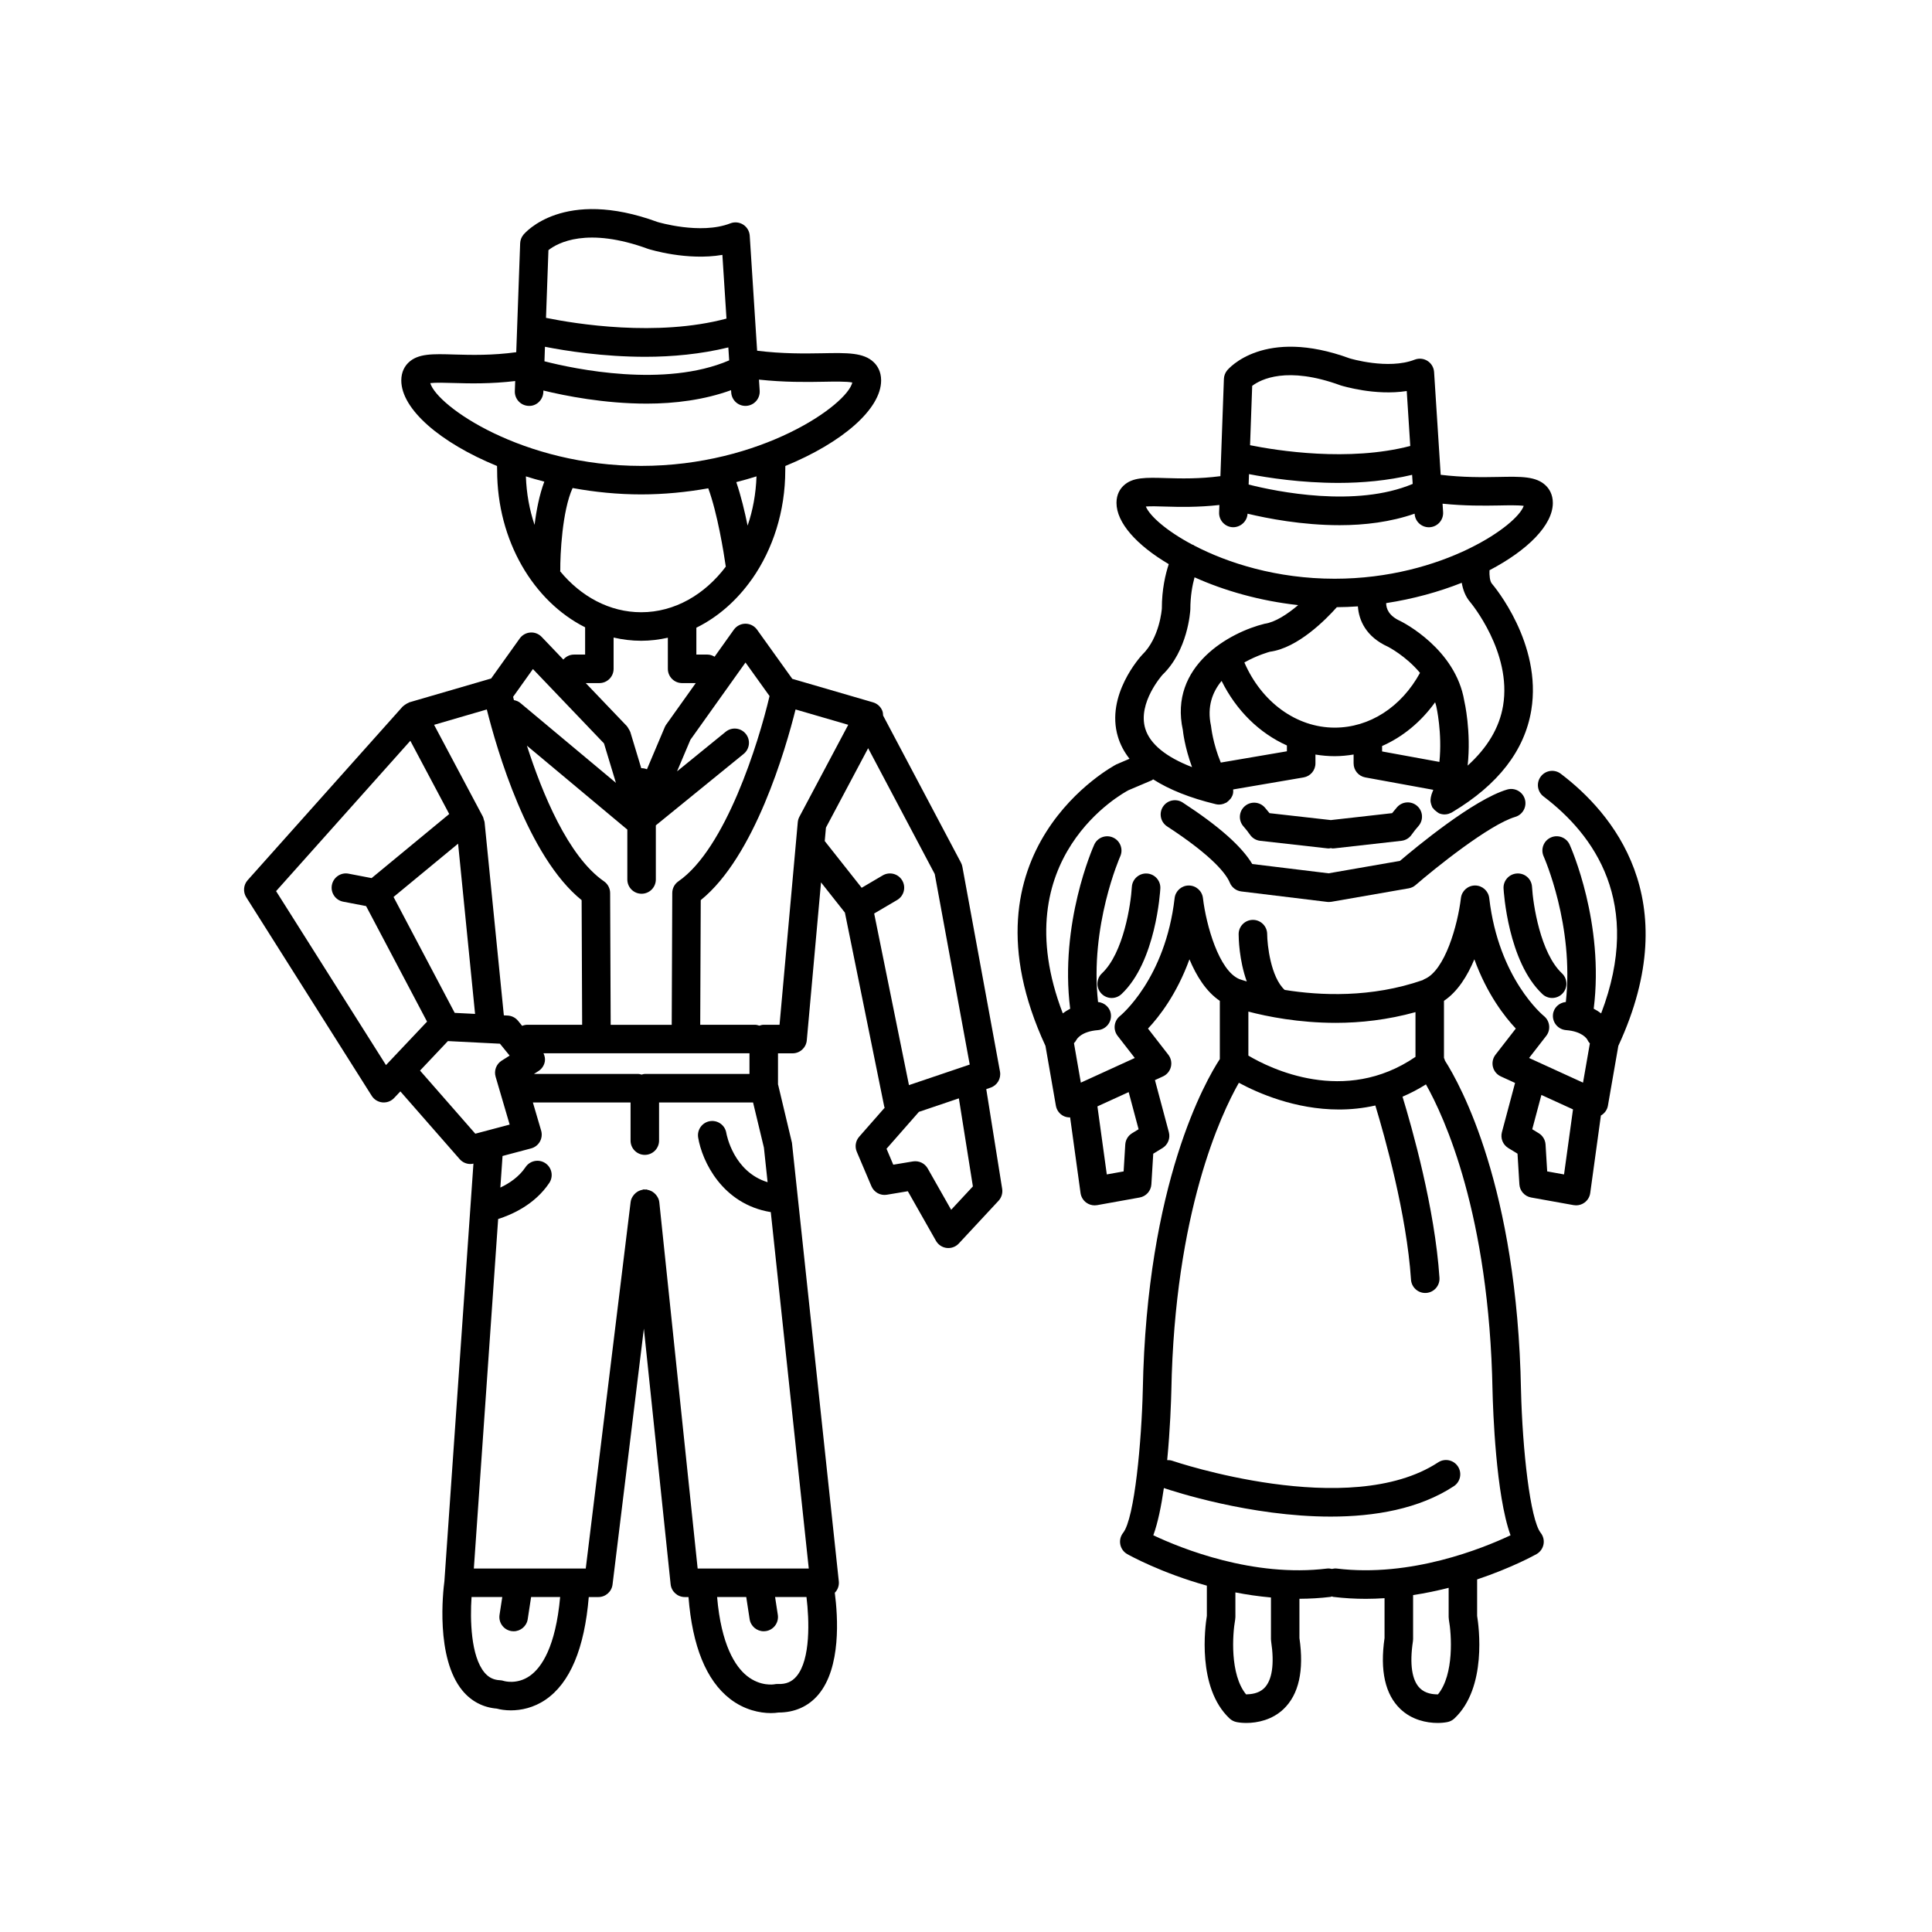
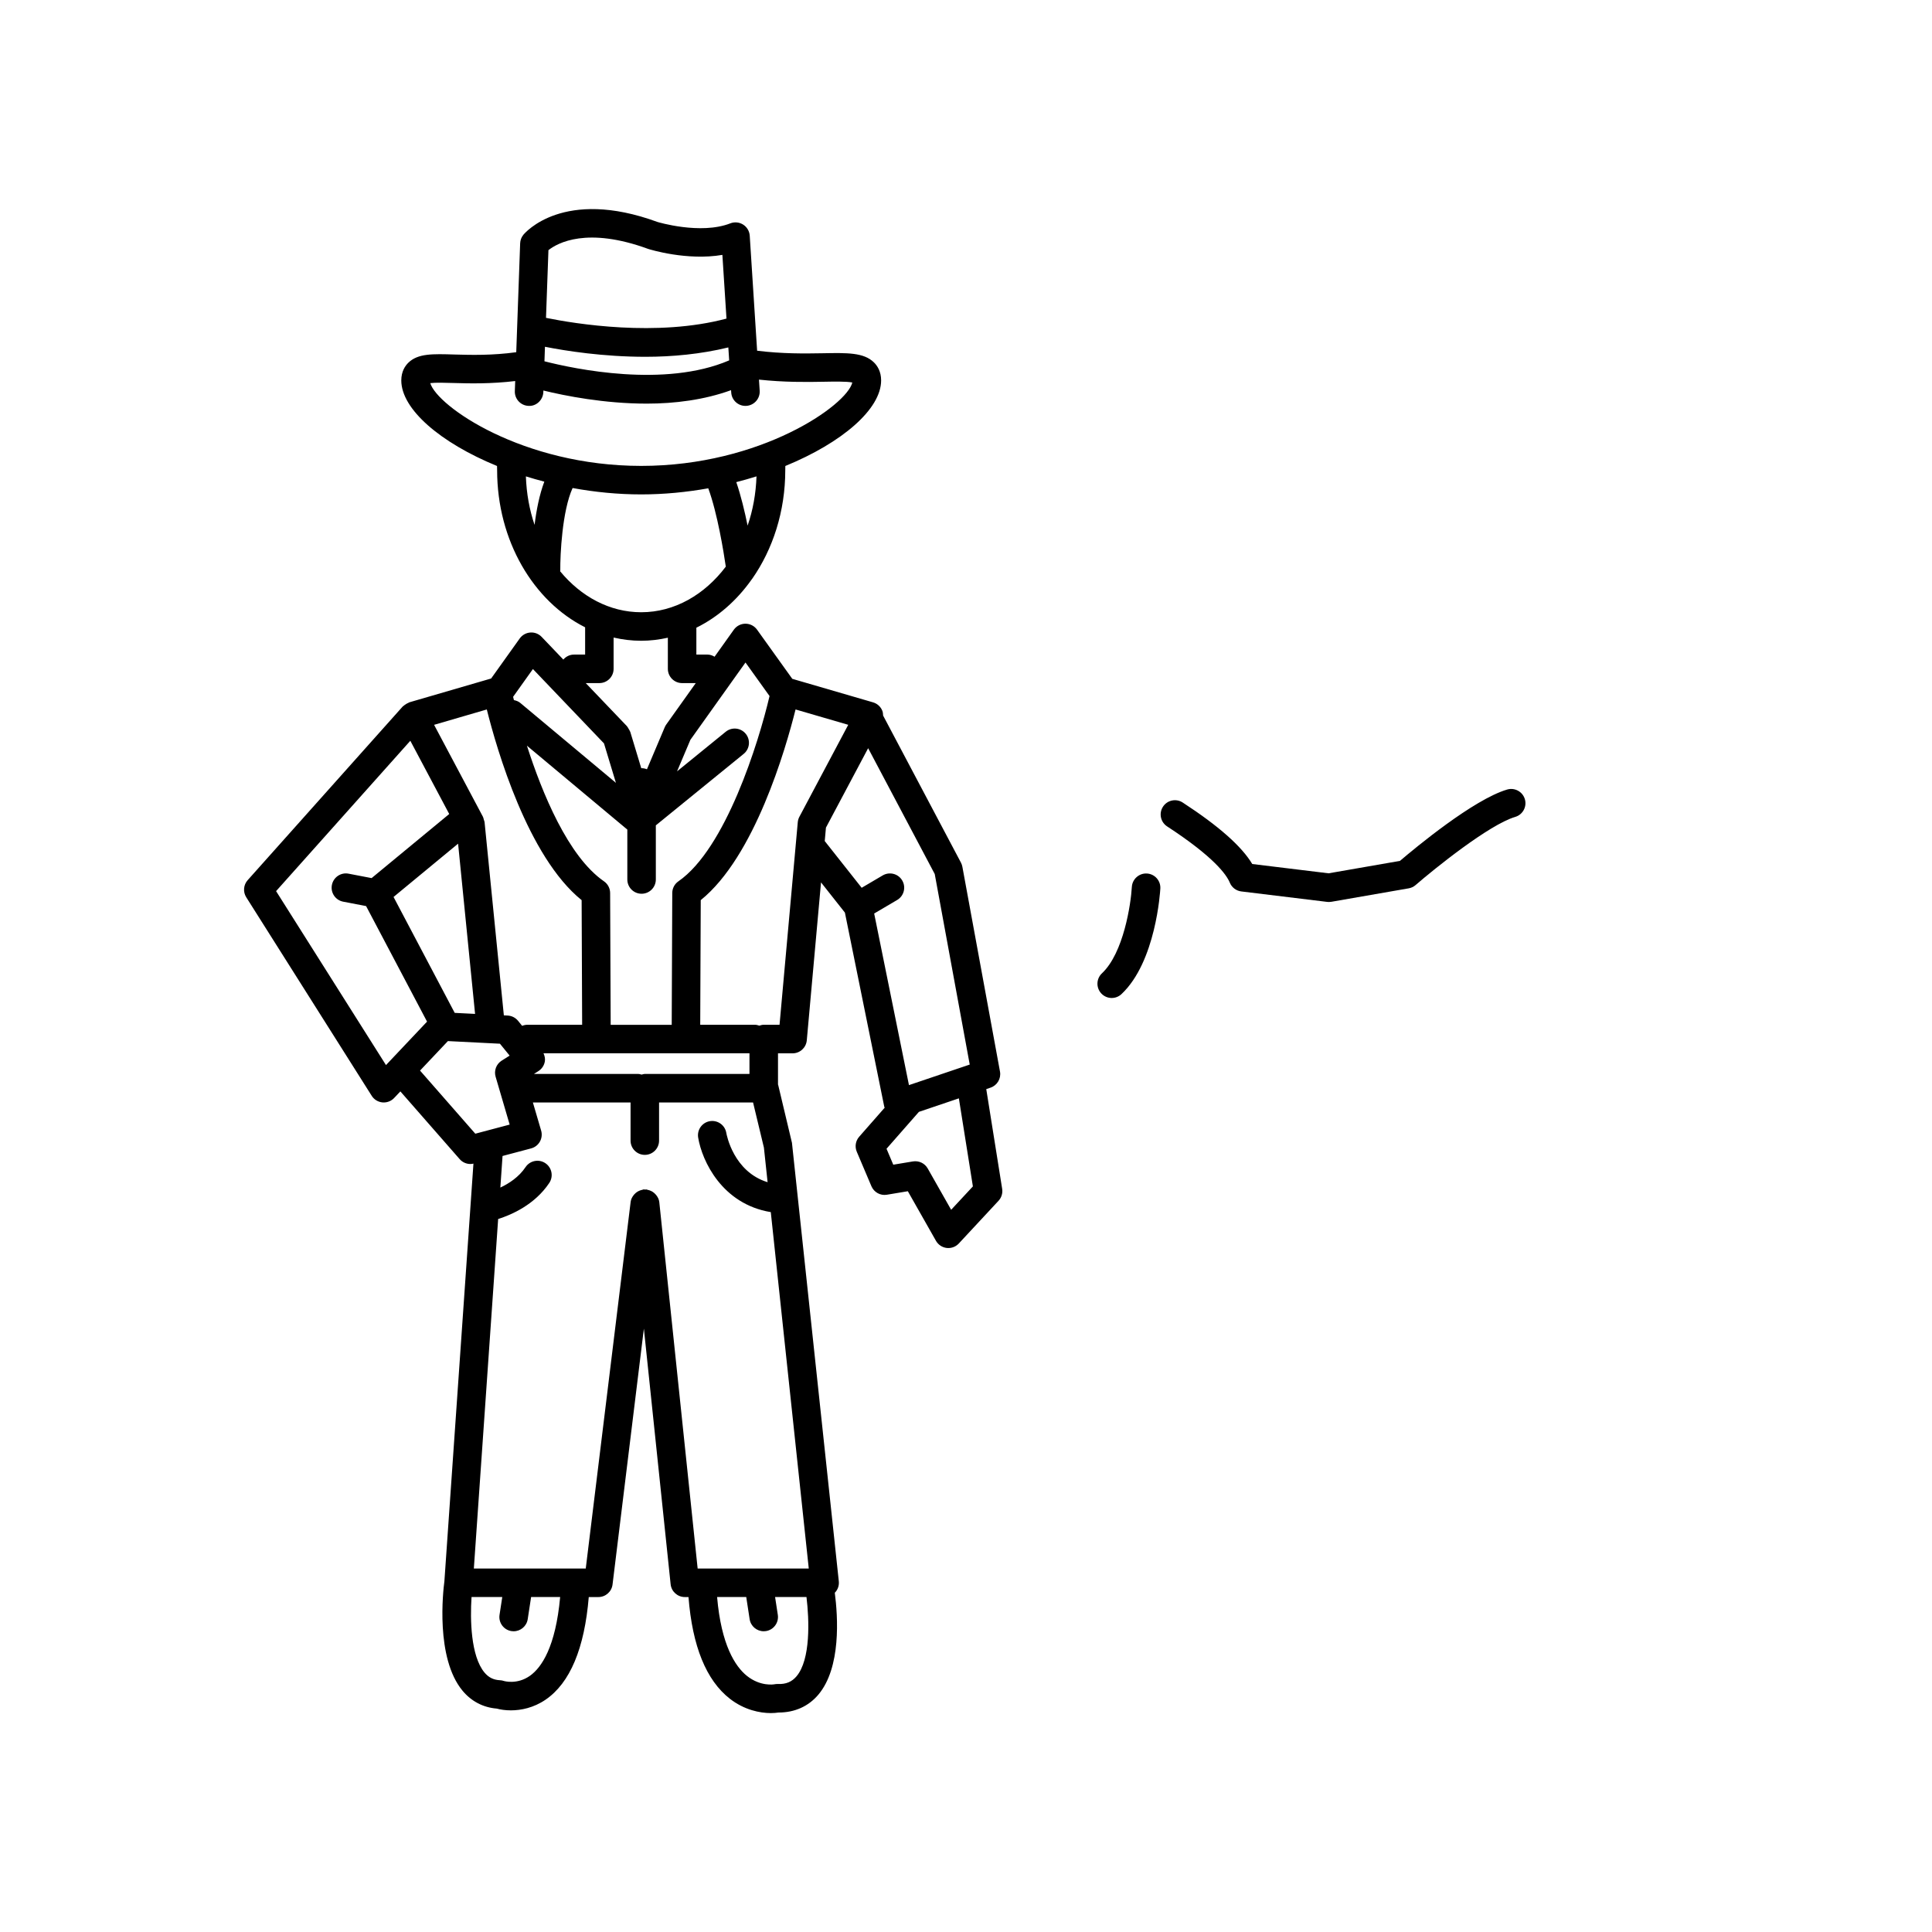
<svg xmlns="http://www.w3.org/2000/svg" fill="#000000" width="800px" height="800px" version="1.1" viewBox="144 144 512 512">
  <g>
-     <path d="m477.95 366.82 17.801 2.004c0.145 0.016 0.285 0.023 0.43 0.023 0.172 0 0.324-0.07 0.492-0.09 0.168 0.023 0.32 0.09 0.492 0.09 0.145 0 0.285-0.008 0.43-0.023l17.801-2.004c1.074-0.121 2.051-0.699 2.672-1.586 0.566-0.809 1.184-1.582 1.836-2.32 1.379-1.566 1.227-3.953-0.34-5.332-1.57-1.379-3.953-1.227-5.332 0.34-0.449 0.512-0.887 1.039-1.312 1.574l-16.168 1.824c-0.027 0.004-0.047 0.02-0.074 0.023-0.027-0.004-0.047-0.02-0.074-0.023l-16.168-1.824c-0.398-0.508-0.812-1.008-1.238-1.492-1.379-1.566-3.758-1.73-5.332-0.348-1.57 1.375-1.723 3.766-0.348 5.332 0.629 0.715 1.223 1.465 1.77 2.25 0.613 0.883 1.586 1.461 2.664 1.582z" />
    <path d="m443.95 379.05c-0.258 4.543-2.188 17.504-7.926 22.895-1.52 1.426-1.594 3.816-0.164 5.34 0.742 0.789 1.746 1.191 2.754 1.191 0.926 0 1.855-0.34 2.59-1.027 9.121-8.566 10.254-27.191 10.297-27.98 0.117-2.082-1.477-3.863-3.562-3.981-2.07-0.117-3.867 1.48-3.988 3.562z" />
-     <path d="m557.62 349.05c-1.664-1.262-4.031-0.934-5.293 0.734-1.258 1.664-0.934 4.031 0.734 5.293 13.422 10.164 26.418 28.223 15.258 57.484-0.562-0.438-1.223-0.852-1.969-1.242 2.844-22.633-5.981-42.605-6.375-43.477-0.859-1.902-3.102-2.754-5-1.891-1.902 0.859-2.746 3.098-1.891 5 0.086 0.191 8.137 18.359 5.879 38.586-1.781 0.176-3.273 1.531-3.418 3.391-0.164 2.082 1.391 3.898 3.473 4.062 4.289 0.336 5.508 2.289 5.633 2.516 0.172 0.383 0.406 0.711 0.68 1.008l-1.812 10.395-14.297-6.535 4.547-5.856c1.27-1.633 0.973-3.996-0.645-5.285-0.117-0.098-11.984-9.781-14.461-31.227-0.223-1.902-1.832-3.34-3.75-3.344h-0.004c-1.914 0-3.527 1.434-3.75 3.332-0.848 7.125-4.223 19.266-9.691 21.492-0.152 0.062-0.273 0.164-0.41 0.246-13.641 4.754-27.258 4.113-36.613 2.602-3.691-3.418-4.617-11.926-4.633-14.797-0.012-2.078-1.699-3.762-3.777-3.762h-0.016c-2.082 0.008-3.769 1.699-3.766 3.785 0 0.988 0.105 6.856 2.152 12.531-1.098-0.324-1.766-0.551-1.941-0.613-5.457-2.246-8.828-14.363-9.672-21.48-0.223-1.902-1.836-3.332-3.75-3.332h-0.004c-1.918 0.004-3.527 1.438-3.75 3.344-2.477 21.445-14.344 31.129-14.449 31.215-1.641 1.281-1.934 3.648-0.656 5.293l4.547 5.856-14.297 6.535-1.82-10.461c0.266-0.27 0.5-0.574 0.68-0.922 0.047-0.09 1.188-2.184 5.644-2.531 2.082-0.164 3.637-1.98 3.473-4.062-0.148-1.859-1.641-3.215-3.418-3.391-2.242-20.164 5.793-38.398 5.879-38.59 0.855-1.902 0.004-4.141-1.898-4.996-1.906-0.855-4.137-0.012-4.992 1.891-0.395 0.875-9.219 20.844-6.375 43.477-0.742 0.391-1.398 0.801-1.957 1.23-15.836-41.324 16.211-58.512 17.41-59.141l6.141-2.609c0.152-0.066 0.254-0.188 0.395-0.273 4.231 2.711 9.73 4.926 16.59 6.582 0.297 0.07 0.598 0.105 0.891 0.105 0.387 0 0.77-0.074 1.145-0.191 0.129-0.039 0.238-0.109 0.363-0.16 0.172-0.074 0.348-0.125 0.508-0.227 0.047-0.031 0.07-0.078 0.117-0.109 0.297-0.207 0.551-0.461 0.781-0.742 0.066-0.082 0.152-0.145 0.211-0.227 0.246-0.363 0.441-0.773 0.551-1.227 0.004-0.008 0-0.016 0-0.027 0.082-0.355 0.066-0.727 0.043-1.094l18.664-3.188c1.816-0.309 3.144-1.883 3.144-3.723v-2.34c1.672 0.281 3.375 0.43 5.098 0.43 1.699 0 3.371-0.168 5.016-0.438v2.348c0 1.824 1.305 3.391 3.102 3.719l18.012 3.289c-0.152 0.418-0.297 0.844-0.473 1.254-0.039 0.094-0.027 0.188-0.059 0.281-0.086 0.246-0.125 0.492-0.156 0.754-0.027 0.238-0.055 0.465-0.039 0.703 0.016 0.23 0.07 0.449 0.129 0.68 0.066 0.258 0.141 0.5 0.258 0.738 0.043 0.086 0.043 0.184 0.094 0.266 0.055 0.09 0.152 0.121 0.211 0.207 0.254 0.363 0.57 0.664 0.949 0.922 0.141 0.098 0.258 0.207 0.41 0.285 0.07 0.035 0.117 0.098 0.191 0.129 0.484 0.207 0.988 0.305 1.484 0.305h0.004c0.344 0 0.691-0.055 1.031-0.152 0.117-0.035 0.219-0.098 0.332-0.141 0.191-0.074 0.383-0.133 0.566-0.238 0.039-0.023 0.07-0.047 0.105-0.07 0.012-0.008 0.02-0.012 0.031-0.02 12.098-7.227 19.137-16.305 20.902-26.984 2.922-17.672-9.855-32.879-10.422-33.539-0.562-0.645-0.707-2.172-0.648-3.57 10.172-5.328 16.785-11.992 16.785-17.844 0-2.289-0.996-3.75-1.832-4.566-2.547-2.512-6.543-2.438-12.594-2.312-4.211 0.082-9.398 0.141-15.293-0.57l-1.75-27.234c-0.078-1.203-0.723-2.297-1.738-2.945-1.016-0.648-2.277-0.766-3.402-0.336-7.047 2.742-17.172-0.328-17.188-0.328-22.734-8.332-32.133 2.699-32.52 3.176-0.523 0.641-0.824 1.434-0.855 2.262l-0.926 25.766c-5.574 0.73-10.422 0.633-14.363 0.508-5.391-0.164-8.961-0.277-11.363 2.059-0.828 0.801-1.812 2.231-1.812 4.504 0 5.277 5.348 11.219 13.852 16.242-0.879 2.668-1.836 6.695-1.832 11.773-0.004 0.078-0.543 7.758-5.231 12.273-0.398 0.43-9.738 10.645-6.406 21.707 0.629 2.09 1.656 4.031 3.07 5.828l-3.477 1.484c-0.434 0.219-42.879 22.602-18.797 74.605l2.762 15.855c0.199 1.152 0.926 2.148 1.961 2.695 0.57 0.301 1.191 0.414 1.812 0.402l2.762 20.043c0.141 1.02 0.691 1.938 1.523 2.543 0.648 0.473 1.426 0.723 2.219 0.723 0.223 0 0.449-0.02 0.668-0.059l11.258-2.023c1.715-0.309 2.996-1.75 3.102-3.492l0.496-8.117 2.461-1.504c1.426-0.875 2.109-2.582 1.676-4.195l-3.688-13.805 2.125-0.973c1.051-0.48 1.824-1.414 2.102-2.535 0.277-1.121 0.023-2.309-0.688-3.219l-5.379-6.93c2.941-3.121 7.625-9.113 10.984-18.355 1.816 4.352 4.402 8.559 8.051 11.008v15.43c-3.668 5.609-19.379 32.773-20.414 87.723-0.32 13.375-2.148 33.957-5.219 37.836-0.684 0.867-0.957 1.988-0.742 3.074 0.211 1.086 0.887 2.019 1.852 2.562 0.602 0.34 8.977 4.981 21.086 8.355v8.008c-0.445 2.727-2.68 19.027 6.031 27.199 0.516 0.48 1.156 0.809 1.848 0.945 0.695 0.141 1.586 0.234 2.594 0.234 2.926 0 6.844-0.805 9.863-3.691 4.039-3.856 5.453-10.184 4.199-18.812v-10.402c2.715-0.016 5.473-0.164 8.254-0.504 0.125-0.016 0.227-0.09 0.348-0.117 0.121 0.027 0.223 0.102 0.348 0.117 2.914 0.355 5.805 0.516 8.648 0.516 1.672 0 3.324-0.066 4.957-0.172v10.562c-1.254 8.629 0.16 14.961 4.199 18.812 3.019 2.887 6.941 3.691 9.863 3.691 1.008 0 1.898-0.098 2.594-0.234 0.691-0.137 1.332-0.465 1.848-0.949 8.715-8.168 6.477-24.469 6.031-27.199v-9.656c9.156-3.066 15.227-6.422 15.738-6.707 0.961-0.543 1.637-1.477 1.852-2.562 0.215-1.082-0.059-2.203-0.742-3.074-2.781-3.519-4.84-22-5.219-37.816-1.016-53.855-16.09-80.969-20.148-87.32-0.051-0.254-0.16-0.484-0.266-0.727v-15.125c3.648-2.449 6.234-6.656 8.051-11.008 3.359 9.242 8.043 15.23 10.984 18.355l-5.379 6.93c-0.707 0.914-0.961 2.098-0.688 3.219 0.277 1.121 1.051 2.055 2.102 2.535l3.769 1.723-3.484 13.051c-0.43 1.617 0.25 3.324 1.676 4.195l2.457 1.504 0.496 8.117c0.105 1.738 1.387 3.18 3.102 3.492l11.262 2.023c0.223 0.039 0.449 0.059 0.668 0.059 0.793 0 1.57-0.25 2.219-0.723 0.832-0.605 1.387-1.523 1.523-2.543l2.828-20.535c0.973-0.559 1.668-1.5 1.859-2.609l2.762-15.855c18.062-38.996-1.781-61.902-15.254-72.109zm-72.578-5.949-17.52 2.988c-2.113-5.113-2.535-9.328-2.594-9.73-1.109-5.094 0.387-8.977 2.809-11.91 3.906 7.883 10.039 13.848 17.305 17.105zm-11.273-23.547c3.461-1.949 6.609-2.789 6.762-2.836 7.422-0.98 14.879-8.586 17.75-11.809 1.867-0.012 3.727-0.086 5.574-0.215 0.258 3.707 2.148 8.07 8 10.715 0.07 0.035 4.734 2.438 8.461 6.91-4.973 9.082-13.391 14.512-22.617 14.512-10.145-0.008-19.379-6.766-23.93-17.277zm36.5 23.586v-1.438c5.453-2.402 10.281-6.359 14.051-11.598 0.094 0.379 0.254 0.723 0.32 1.117 0.023 0.094 1.605 7.031 0.816 14.695zm23.371-39.547c0.109 0.129 11.062 13.254 8.691 27.43-0.977 5.836-4.16 11.141-9.391 15.871 0.973-9.008-0.824-16.887-0.895-17.164-2.289-13.75-16.25-20.805-16.961-21.156-3.074-1.387-3.738-3.305-3.738-4.742 7.191-1.102 13.996-2.988 20.031-5.383 0.305 1.785 0.953 3.637 2.262 5.144zm-58.641-33.945c5.059 0.98 13.789 2.328 23.707 2.328 6.293 0 13.016-0.598 19.516-2.141l0.156 2.406c-15.102 6.348-36.051 2.047-43.477 0.168zm24.289-23.512c0.43 0.137 9.082 2.797 17.512 1.492l0.934 14.559c-16.289 4.25-35.281 1.242-42.457-0.203l0.566-15.727c2.254-1.711 9.211-5.336 23.445-0.121zm-51.625 32.094c1.289-0.105 3.387-0.039 5.164 0.016 3.731 0.113 8.66 0.215 14.32-0.418l-0.07 1.984c-0.074 2.086 1.555 3.836 3.641 3.91 2 0.039 3.793-1.531 3.898-3.59 5.309 1.273 14.465 3.047 24.414 3.047 6.59 0 13.496-0.832 19.859-3.051l0.004 0.062c0.129 2.004 1.789 3.539 3.766 3.539 0.082 0 0.164-0.004 0.246-0.008 2.082-0.137 3.664-1.93 3.531-4.012l-0.145-2.227c5.856 0.602 11.023 0.543 14.949 0.473 2.32-0.051 5.098-0.102 6.562 0.102-0.934 2.66-6.113 7.211-14.297 11.227-0.141 0.074-0.285 0.121-0.418 0.211-8.84 4.266-21.09 7.875-35.391 7.875-15.316 0-28.297-4.141-37.234-8.797-0.066-0.043-0.109-0.109-0.18-0.148-0.094-0.051-0.199-0.047-0.297-0.09-6.926-3.68-11.32-7.637-12.324-10.105zm4.398 44.613h-0.004c6.707-6.441 7.363-16.695 7.394-17.344 0-3.559 0.547-6.445 1.117-8.504 7.875 3.551 17.375 6.262 27.457 7.367-2.879 2.438-6.137 4.562-8.887 4.938-9.141 2.234-25.418 11.102-21.668 28.195 0.023 0.25 0.445 4.414 2.43 9.797-6.914-2.672-11.156-6.133-12.391-10.188-2.09-6.863 4.562-14.262 4.551-14.262zm-6.324 120.42-1.734 1.062c-1.055 0.645-1.723 1.762-1.797 2.992l-0.434 7.117-4.461 0.801-2.484-18.031 8.281-3.785zm73.379-31.035v11.852c-18.801 12.871-38.57 3.066-44.285-0.332v-11.664c5.016 1.316 13.32 2.984 23.184 2.984 6.516 0 13.723-0.797 21.102-2.84zm-40.125 179.18c-1.469 1.426-3.492 1.582-4.766 1.625-4.34-5.305-3.598-15.949-2.894-19.812 0.039-0.223 0.062-0.457 0.062-0.68l-0.004-6.535c3.008 0.594 6.168 1.051 9.426 1.344v11.023c0 0.188 0.016 0.375 0.043 0.562 0.914 6.078 0.27 10.391-1.867 12.473zm48.973-18.188c0.703 3.863 1.445 14.504-2.891 19.809-1.328-0.004-3.305-0.195-4.769-1.621-2.137-2.082-2.781-6.394-1.863-12.473 0.027-0.188 0.043-0.375 0.043-0.562v-11.656c3.305-0.504 6.457-1.172 9.422-1.93v7.75c0 0.227 0.02 0.457 0.059 0.684zm16.34-22.352c-7.367 3.473-26.434 11.219-46.07 8.812-0.434-0.051-0.852 0.012-1.258 0.102-0.406-0.09-0.828-0.152-1.266-0.102-19.609 2.414-38.703-5.34-46.07-8.812 1.211-3.32 2.117-7.789 2.797-12.52 2.398 0.816 22.914 7.566 44.223 7.566 11.59 0 23.398-2.004 32.617-8.055 1.746-1.145 2.231-3.488 1.086-5.234-1.145-1.746-3.488-2.234-5.234-1.086-23.562 15.465-69.984-0.254-70.449-0.414-0.453-0.156-0.918-0.199-1.367-0.184 0.793-8.141 1.039-15.738 1.102-18.402 0.895-47.352 13.219-73.375 17.895-81.59 4.973 2.684 14.887 7.082 26.535 7.082 3.109 0 6.34-0.32 9.633-1.062 2.43 8.008 8.309 28.801 9.449 46.152 0.133 1.996 1.793 3.531 3.766 3.531 0.082 0 0.168-0.004 0.254-0.008 2.082-0.137 3.66-1.938 3.523-4.019-1.211-18.391-7.281-39.77-9.793-47.992 2.066-0.879 4.141-1.957 6.207-3.258 4.84 8.578 16.766 34.324 17.648 81.184 0.121 5.019 0.875 27.605 4.773 38.309zm9.715-96.438-0.434-7.117c-0.074-1.234-0.746-2.348-1.797-2.992l-1.73-1.059 2.426-9.09 8.375 3.828-2.375 17.238z" />
-     <path d="m555.34 408.47c1.008 0 2.012-0.398 2.754-1.191 1.43-1.52 1.355-3.91-0.164-5.34-5.734-5.391-7.668-18.355-7.926-22.898-0.117-2.082-1.844-3.676-3.988-3.559-2.082 0.117-3.676 1.898-3.559 3.981 0.043 0.789 1.18 19.414 10.297 27.98 0.727 0.688 1.656 1.027 2.586 1.027z" />
    <path d="m457.43 356.68c-1.746-1.137-4.09-0.652-5.227 1.102-1.141 1.746-0.648 4.09 1.102 5.227 12.461 8.129 15.758 12.832 16.609 14.914 0.523 1.266 1.684 2.148 3.039 2.316l22.766 2.773c0.152 0.016 0.305 0.027 0.457 0.027 0.215 0 0.434-0.02 0.648-0.055l20.496-3.566c0.676-0.117 1.309-0.414 1.828-0.867 5-4.332 19.484-16.016 26.402-18.062 2.004-0.59 3.144-2.695 2.555-4.695-0.59-2-2.699-3.144-4.695-2.555-8.922 2.633-24.379 15.473-28.406 18.906l-18.918 3.293-20.223-2.465c-2.836-4.719-8.895-10.074-18.434-16.293z" />
    <path d="m406.5 432.24c1.777-0.602 2.848-2.414 2.508-4.262l-9.969-54.281c-0.07-0.379-0.195-0.746-0.375-1.086l-20.629-38.98c-0.016-0.453-0.059-0.91-0.242-1.34-0.441-1.047-1.332-1.84-2.422-2.16l-21.406-6.234-9.34-13.031c-0.707-0.988-1.852-1.578-3.07-1.578h-0.004c-1.219 0.004-2.363 0.594-3.074 1.586l-5.106 7.16c-0.559-0.324-1.172-0.562-1.867-0.562h-2.961v-7.125c5.715-2.816 10.73-7.231 14.648-12.77 0.055-0.066 0.105-0.133 0.156-0.203 5.465-7.82 8.758-17.852 8.758-28.77l0.012-0.898c0-0.078 0-0.141 0.004-0.215 15.035-6.16 25.387-15.055 25.387-22.688 0-2.394-1.039-3.918-1.91-4.766-2.688-2.637-7.055-2.547-13.641-2.422-4.762 0.086-10.621 0.16-17.312-0.672l-1.957-30.477c-0.078-1.199-0.723-2.297-1.738-2.941-1.012-0.645-2.281-0.773-3.402-0.336-7.93 3.086-19.293-0.363-19.305-0.363-24.914-9.133-35.117 2.875-35.543 3.391-0.523 0.641-0.824 1.434-0.855 2.262l-1.035 28.859c-6.344 0.867-11.844 0.742-16.301 0.613-5.879-0.184-9.742-0.301-12.285 2.164-0.855 0.832-1.879 2.32-1.879 4.695 0 7.629 10.34 16.523 25.371 22.68 0 0.043 0 0.086 0.004 0.129l0.023 0.988c0 18.684 9.629 34.758 23.32 41.633v7.231h-2.961c-1.137 0-2.125 0.527-2.816 1.32l-5.742-6.008c-0.773-0.812-1.891-1.25-3-1.16-1.125 0.078-2.152 0.656-2.809 1.57l-7.582 10.617-21.676 6.312c-0.09 0.027-0.152 0.102-0.242 0.133-0.293 0.109-0.555 0.273-0.82 0.457-0.18 0.125-0.355 0.227-0.508 0.379-0.059 0.059-0.137 0.082-0.191 0.145l-41.082 46.016c-1.121 1.258-1.277 3.109-0.375 4.535l33.25 52.617c0.621 0.988 1.664 1.629 2.828 1.742 0.121 0.012 0.246 0.016 0.367 0.016 1.031 0 2.031-0.422 2.746-1.184l1.652-1.746 15.719 17.953c0.727 0.832 1.77 1.289 2.844 1.289 0.266 0 0.535-0.047 0.801-0.105l-7.699 110.7c-0.328 2.457-2.414 20.301 4.816 28.996 2.336 2.809 5.457 4.434 9.062 4.731 0.973 0.266 2.262 0.465 3.738 0.465 2.699 0 6.027-0.668 9.188-2.82 6.504-4.434 10.328-13.613 11.457-27.207h2.551c1.91 0 3.519-1.426 3.75-3.32l8.305-67.82 7.09 67.754c0.203 1.922 1.824 3.387 3.758 3.387h0.977c1.016 12.98 4.68 22.074 10.992 26.973 3.805 2.953 7.93 3.777 10.84 3.777 0.766 0 1.445-0.059 2.016-0.148h0.02c4.277 0 7.91-1.625 10.527-4.715 6.09-7.191 5.207-20.68 4.371-27.055 0.035-0.035 0.086-0.051 0.121-0.086 0.719-0.797 1.062-1.863 0.945-2.926l-12.414-116.2-3.652-15.34c-0.008-0.039-0.035-0.07-0.047-0.109v-8.262h3.863c1.957 0 3.586-1.492 3.766-3.438l3.773-41.863 6.328 8.008 10.43 51.438c0.02 0.094 0.086 0.168 0.113 0.258l-6.762 7.703c-0.957 1.09-1.203 2.633-0.637 3.969l3.883 9.148c0.684 1.609 2.394 2.547 4.098 2.25l5.551-0.926 7.457 13.141c0.594 1.047 1.652 1.75 2.848 1.891 0.148 0.016 0.297 0.023 0.441 0.023 1.043 0 2.047-0.434 2.766-1.207l10.523-11.316c0.793-0.852 1.145-2.019 0.965-3.168l-4.215-26.426zm-64.938-112.67 6.363 8.875c0.004 0.008 0.004 0.02 0.008 0.027-2.906 12.398-11.648 40.438-24.148 49.086-1.016 0.699-1.625 1.855-1.629 3.094l-0.145 34.934h-16.176l-0.145-34.934c-0.004-1.234-0.613-2.391-1.629-3.094-9.512-6.578-16.391-23.391-20.422-35.945l26.586 22.219c0.008 0.008 0.016 0.008 0.023 0.016v13.227c0 2.086 1.691 3.777 3.777 3.777 2.086 0 3.777-1.691 3.777-3.777v-14.348l23.285-18.945c1.617-1.316 1.863-3.695 0.547-5.312-1.316-1.625-3.699-1.863-5.312-0.547l-12.895 10.488 3.535-8.355zm1.055 109.04h-27.738c-0.301 0-0.57 0.105-0.852 0.172-0.281-0.066-0.551-0.172-0.852-0.172h-27.684l1.199-0.762c0.914-0.582 1.531-1.52 1.703-2.586 0.121-0.738-0.059-1.461-0.359-2.129h54.582zm-0.496-145.32c-0.773-3.801-1.777-7.949-2.996-11.523 1.824-0.469 3.613-0.973 5.356-1.523-0.16 4.606-0.961 9.012-2.359 13.047zm-53.703-47.391c5.512 1.086 15.422 2.656 26.621 2.656 7.086 0 14.668-0.699 21.977-2.484l0.223 3.434c-17.082 7.328-40.973 2.285-48.953 0.242zm27.387-25.922c0.48 0.152 10.281 3.172 19.633 1.57l1.086 16.883c-18.43 4.922-40.074 1.387-47.828-0.195l0.645-17.941c2.414-1.91 10.234-6.269 26.465-0.316zm-57.785 35.555c1.398-0.176 4.043-0.102 6.25-0.031 4.227 0.133 9.828 0.242 16.262-0.52l-0.098 2.672c-0.074 2.086 1.555 3.836 3.641 3.91 2.023 0.137 3.836-1.555 3.91-3.641l0.016-0.43c5.777 1.41 16.141 3.473 27.395 3.473 7.434 0 15.211-0.984 22.344-3.566l0.039 0.629c0.129 2.004 1.789 3.539 3.766 3.539 0.082 0 0.164-0.004 0.246-0.008 2.082-0.137 3.664-1.93 3.531-4.016l-0.188-2.941c6.656 0.719 12.535 0.656 16.965 0.57 2.836-0.051 6.254-0.121 7.773 0.195-1.43 6-24.227 22.102-55.953 22.102-31.395-0.004-54.051-15.77-55.898-21.938zm30.23 26.109c-1.309 3.457-2.106 7.602-2.586 11.457-1.355-3.984-2.141-8.32-2.301-12.852 1.594 0.5 3.223 0.961 4.887 1.395zm4.184 23.746c0.004-0.086 0.047-0.156 0.047-0.246-0.043-4.059 0.484-15.68 3.262-21.809 5.863 1.078 11.988 1.691 18.18 1.691 6.051 0 12.035-0.59 17.773-1.617 2.445 6.664 4.094 16.953 4.648 20.758-5.598 7.41-13.562 12.086-22.422 12.086-8.367 0-15.957-4.156-21.488-10.863zm10.398 29.641c2.086 0 3.777-1.691 3.777-3.777v-8.293c2.367 0.547 4.809 0.852 7.312 0.852 2.418 0 4.773-0.297 7.066-0.809v8.25c0 2.086 1.691 3.777 3.777 3.777h3.621l-7.82 10.973c-0.16 0.223-0.297 0.465-0.402 0.719l-4.715 11.145c-0.438-0.18-0.918-0.285-1.422-0.285-0.031 0-0.055 0.016-0.082 0.016l-2.91-9.629c-0.012-0.043-0.047-0.07-0.059-0.109-0.082-0.242-0.23-0.449-0.363-0.676-0.129-0.215-0.23-0.441-0.395-0.625-0.027-0.031-0.039-0.074-0.066-0.105l-10.914-11.418zm-17.605-3.723 18.836 19.707 3.16 10.449-25.332-21.168c-0.508-0.422-1.098-0.637-1.699-0.754-0.074-0.301-0.152-0.617-0.215-0.875zm-12.219 10.711c2.629 10.504 10.855 39.023 25.129 50.531l0.137 33.027h-14.496c-0.5 0-0.969 0.109-1.406 0.285l-1.09-1.34c-0.676-0.828-1.672-1.332-2.742-1.387l-1.016-0.051-5.106-51.172c0-0.008 0-0.012-0.004-0.02l-0.004-0.031c-0.023-0.234-0.137-0.43-0.199-0.648-0.07-0.25-0.094-0.508-0.223-0.75l-0.016-0.031c-0.004-0.004-0.004-0.008-0.008-0.012l-12.926-24.328zm-8.508 80.406-16.207-30.715 17.105-14.125 4.5 45.113zm-47.336-32.262 35.574-39.844 10.309 19.406-20.57 16.984-6.102-1.172c-2.031-0.402-4.027 0.945-4.422 3-0.395 2.051 0.945 4.031 3 4.422l6.062 1.164 16.156 30.621-10.883 11.516zm38.148 47.555 7.387-7.816 13.789 0.695 2.566 3.152-2.113 1.34c-1.422 0.902-2.078 2.641-1.602 4.254l3.723 12.688-9.105 2.414zm29.109 160.4c-3.398 2.391-6.801 1.387-6.887 1.359-0.336-0.113-0.684-0.18-1.039-0.195-1.707-0.082-3.012-0.73-4.106-2.043-3.641-4.371-3.824-14.074-3.426-20.004h8.141l-0.723 4.719c-0.316 2.062 1.098 3.992 3.16 4.309 0.195 0.031 0.387 0.043 0.578 0.043 1.832 0 3.445-1.336 3.731-3.207l0.898-5.863h7.695c-1.199 13.227-4.93 18.707-8.023 20.883zm70.66 0.129c-1.223 1.441-2.769 2.137-5 2.031-0.289-0.008-0.582 0.027-0.84 0.074-0.148 0.035-3.723 0.641-7.301-2.223-3.098-2.481-6.809-8.184-7.902-20.895h7.723l0.898 5.863c0.285 1.871 1.898 3.207 3.731 3.207 0.191 0 0.383-0.016 0.578-0.043 2.062-0.316 3.477-2.246 3.16-4.309l-0.723-4.719h8.32c0.738 6.039 1.133 16.559-2.644 21.012zm-26.199-28.57-10.164-97.109c-0.078-0.734-0.414-1.352-0.844-1.887-0.023-0.027-0.047-0.055-0.07-0.082-0.266-0.312-0.559-0.574-0.91-0.789-0.117-0.074-0.238-0.133-0.363-0.191-0.293-0.137-0.582-0.238-0.906-0.301-0.102-0.02-0.184-0.082-0.289-0.098-0.121-0.012-0.23 0.031-0.348 0.031-0.145-0.004-0.277-0.059-0.422-0.043-0.125 0.012-0.227 0.082-0.348 0.109-0.297 0.055-0.566 0.145-0.836 0.262-0.137 0.062-0.27 0.121-0.395 0.199-0.348 0.207-0.645 0.457-0.91 0.762-0.023 0.031-0.051 0.055-0.074 0.086-0.438 0.531-0.785 1.145-0.875 1.883l-11.898 97.172h-29.656l6.441-92.625c3.602-1.148 9.699-3.805 13.547-9.559 1.16-1.734 0.695-4.082-1.039-5.242-1.73-1.16-4.078-0.695-5.242 1.039-1.766 2.641-4.383 4.34-6.684 5.426l0.582-8.371 7.57-2.008c0.988-0.262 1.824-0.91 2.324-1.797s0.621-1.941 0.336-2.922l-2.191-7.457h25.887v10.113c0 2.086 1.691 3.777 3.777 3.777 2.086 0 3.777-1.691 3.777-3.777v-10.113h24.91l2.875 11.965 0.977 9.168c-9.016-2.766-10.855-12.539-10.945-13.07-0.344-2.051-2.269-3.434-4.34-3.106-2.059 0.336-3.453 2.281-3.117 4.344 1.02 6.215 6.352 17.648 19.246 19.758l10.066 94.457zm21.703-144.1h-4.188c-0.414 0-0.793 0.113-1.168 0.234-0.371-0.121-0.754-0.234-1.168-0.234h-14.496l0.137-33.027c14.273-11.508 22.5-40.027 25.129-50.531l13.961 4.066-12.93 24.34c-0.238 0.441-0.395 0.938-0.445 1.469v0.004 0.004zm25.078-29.484 6.094-3.586c1.797-1.059 2.398-3.375 1.34-5.172-1.059-1.801-3.371-2.394-5.172-1.34l-5.574 3.281-9.789-12.383 0.32-3.562 11.184-21.047 17.648 33.348 9.273 50.492-16.105 5.445zm26.16 72.32-5.758 6.195-6.215-10.953c-0.781-1.375-2.328-2.113-3.906-1.863l-5.219 0.867-1.789-4.223 8.582-9.777 10.59-3.582z" />
  </g>
</svg>